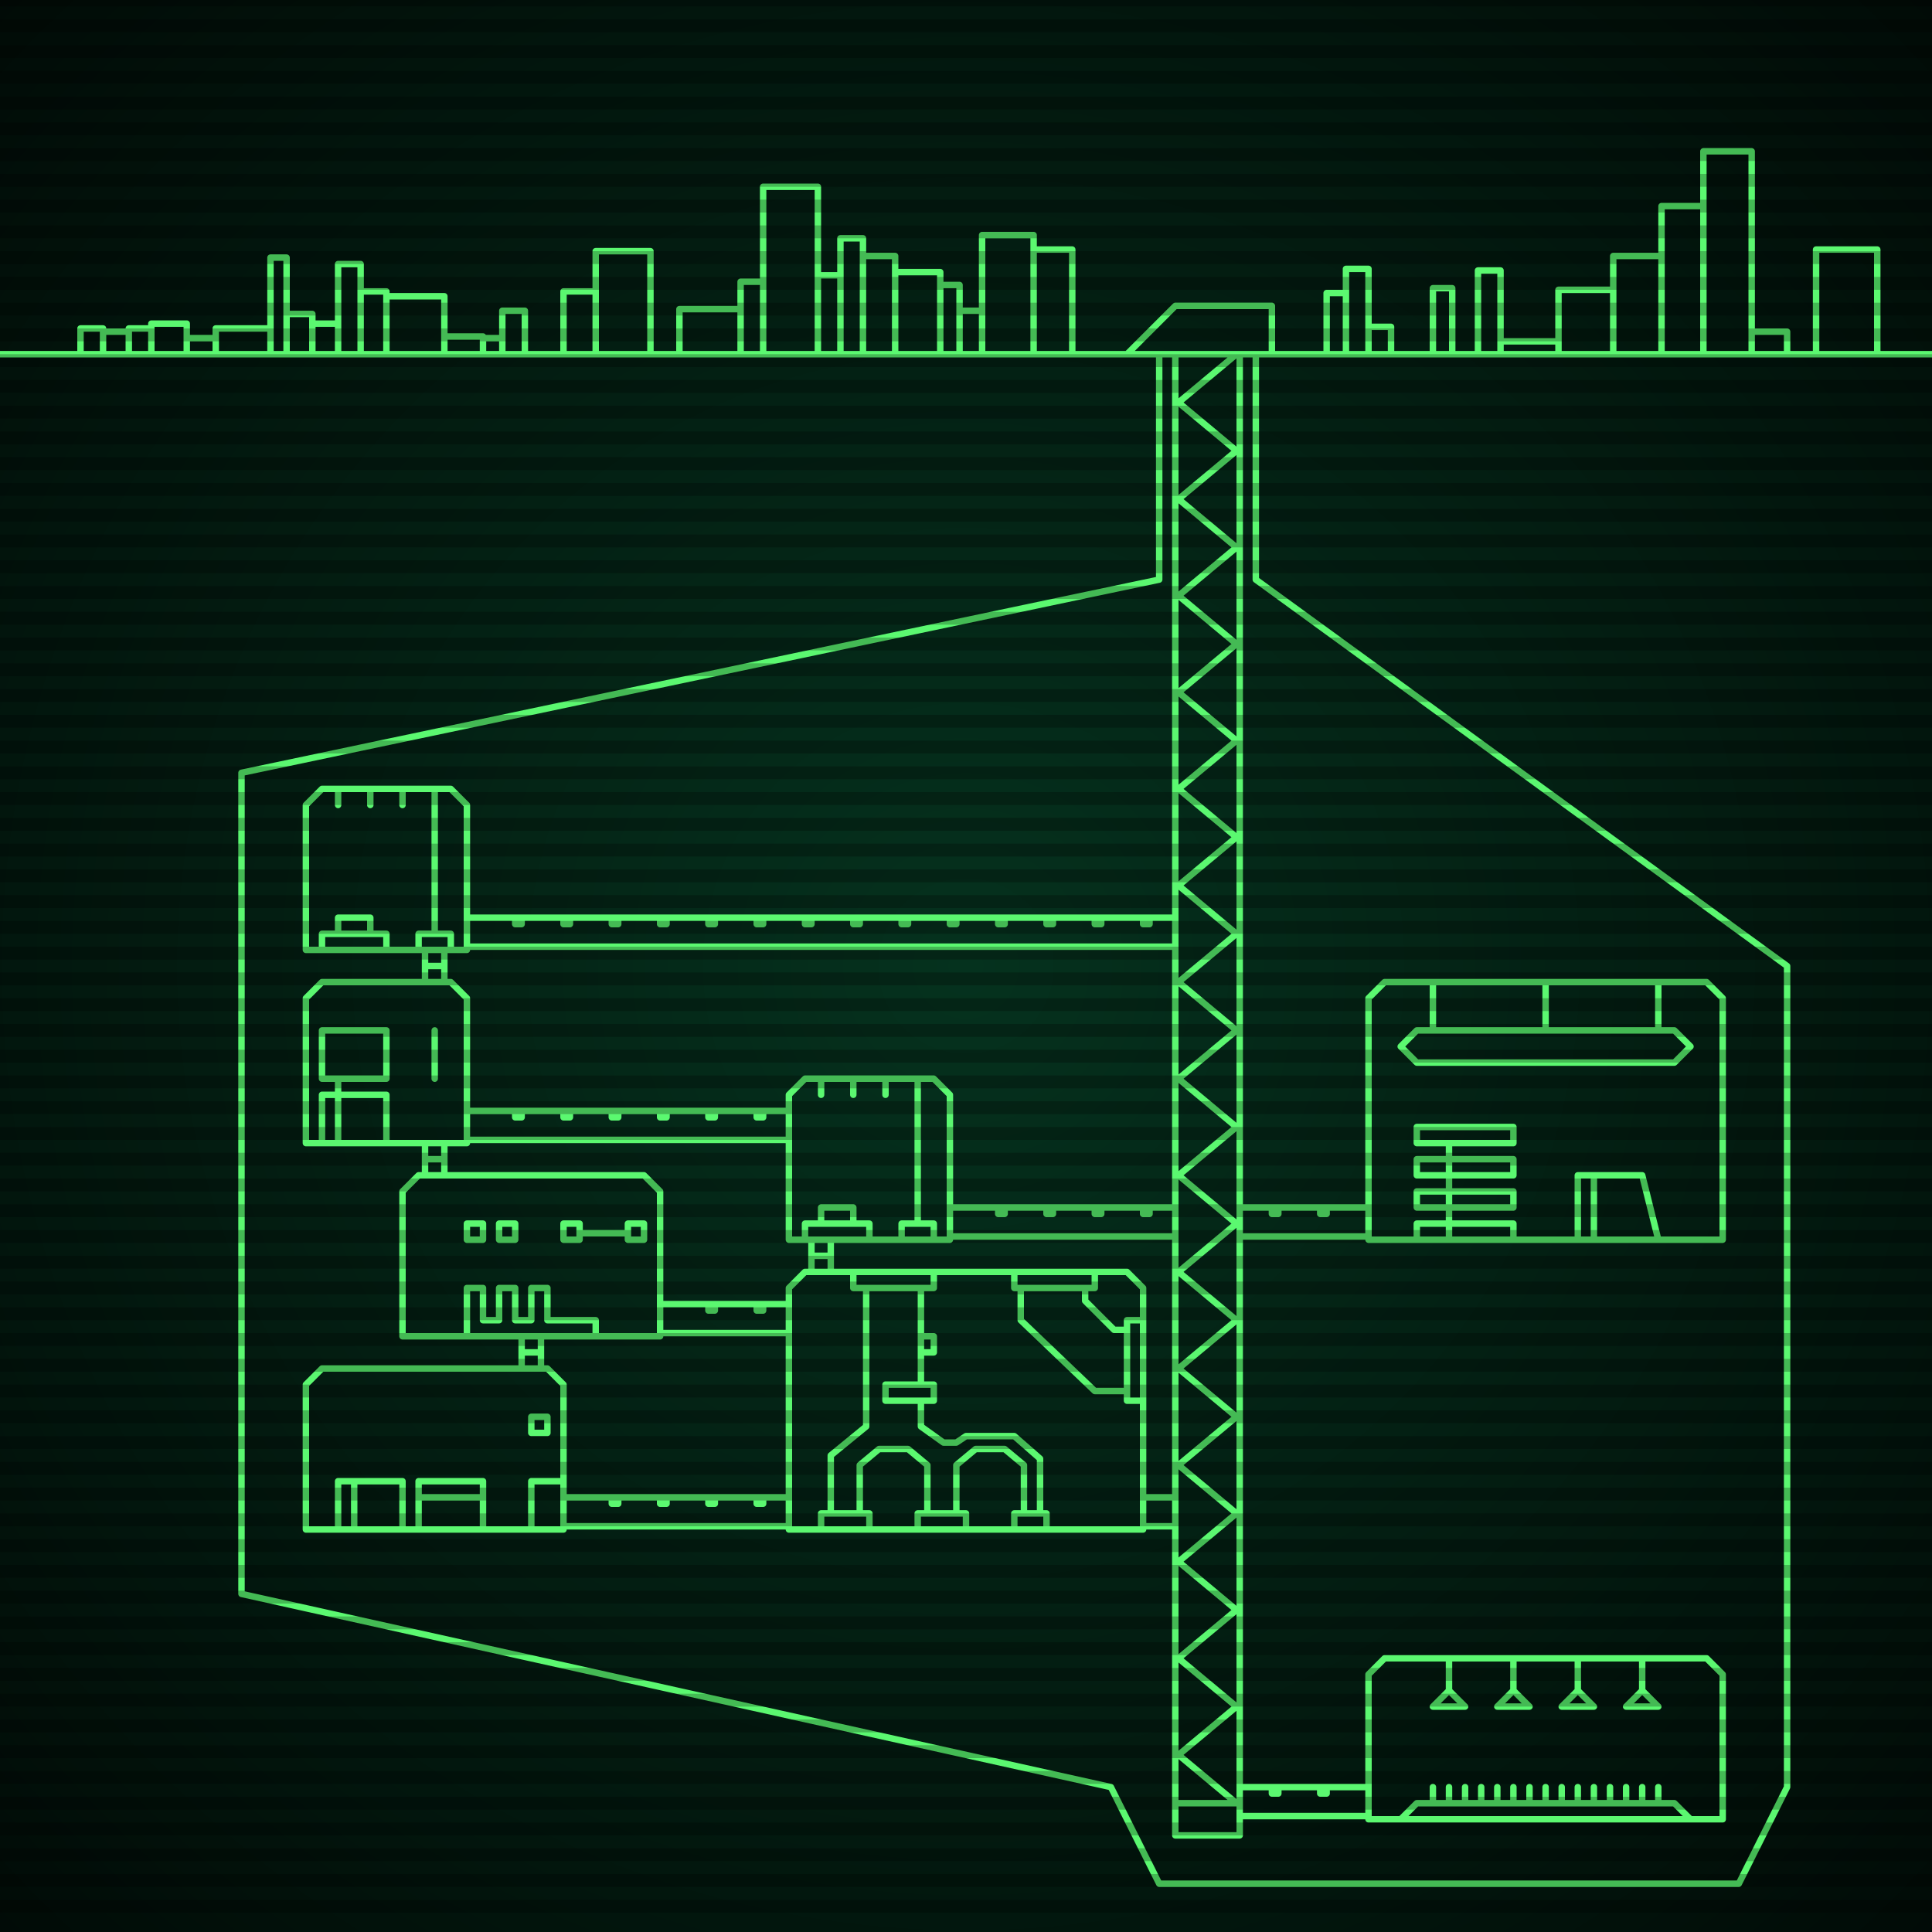
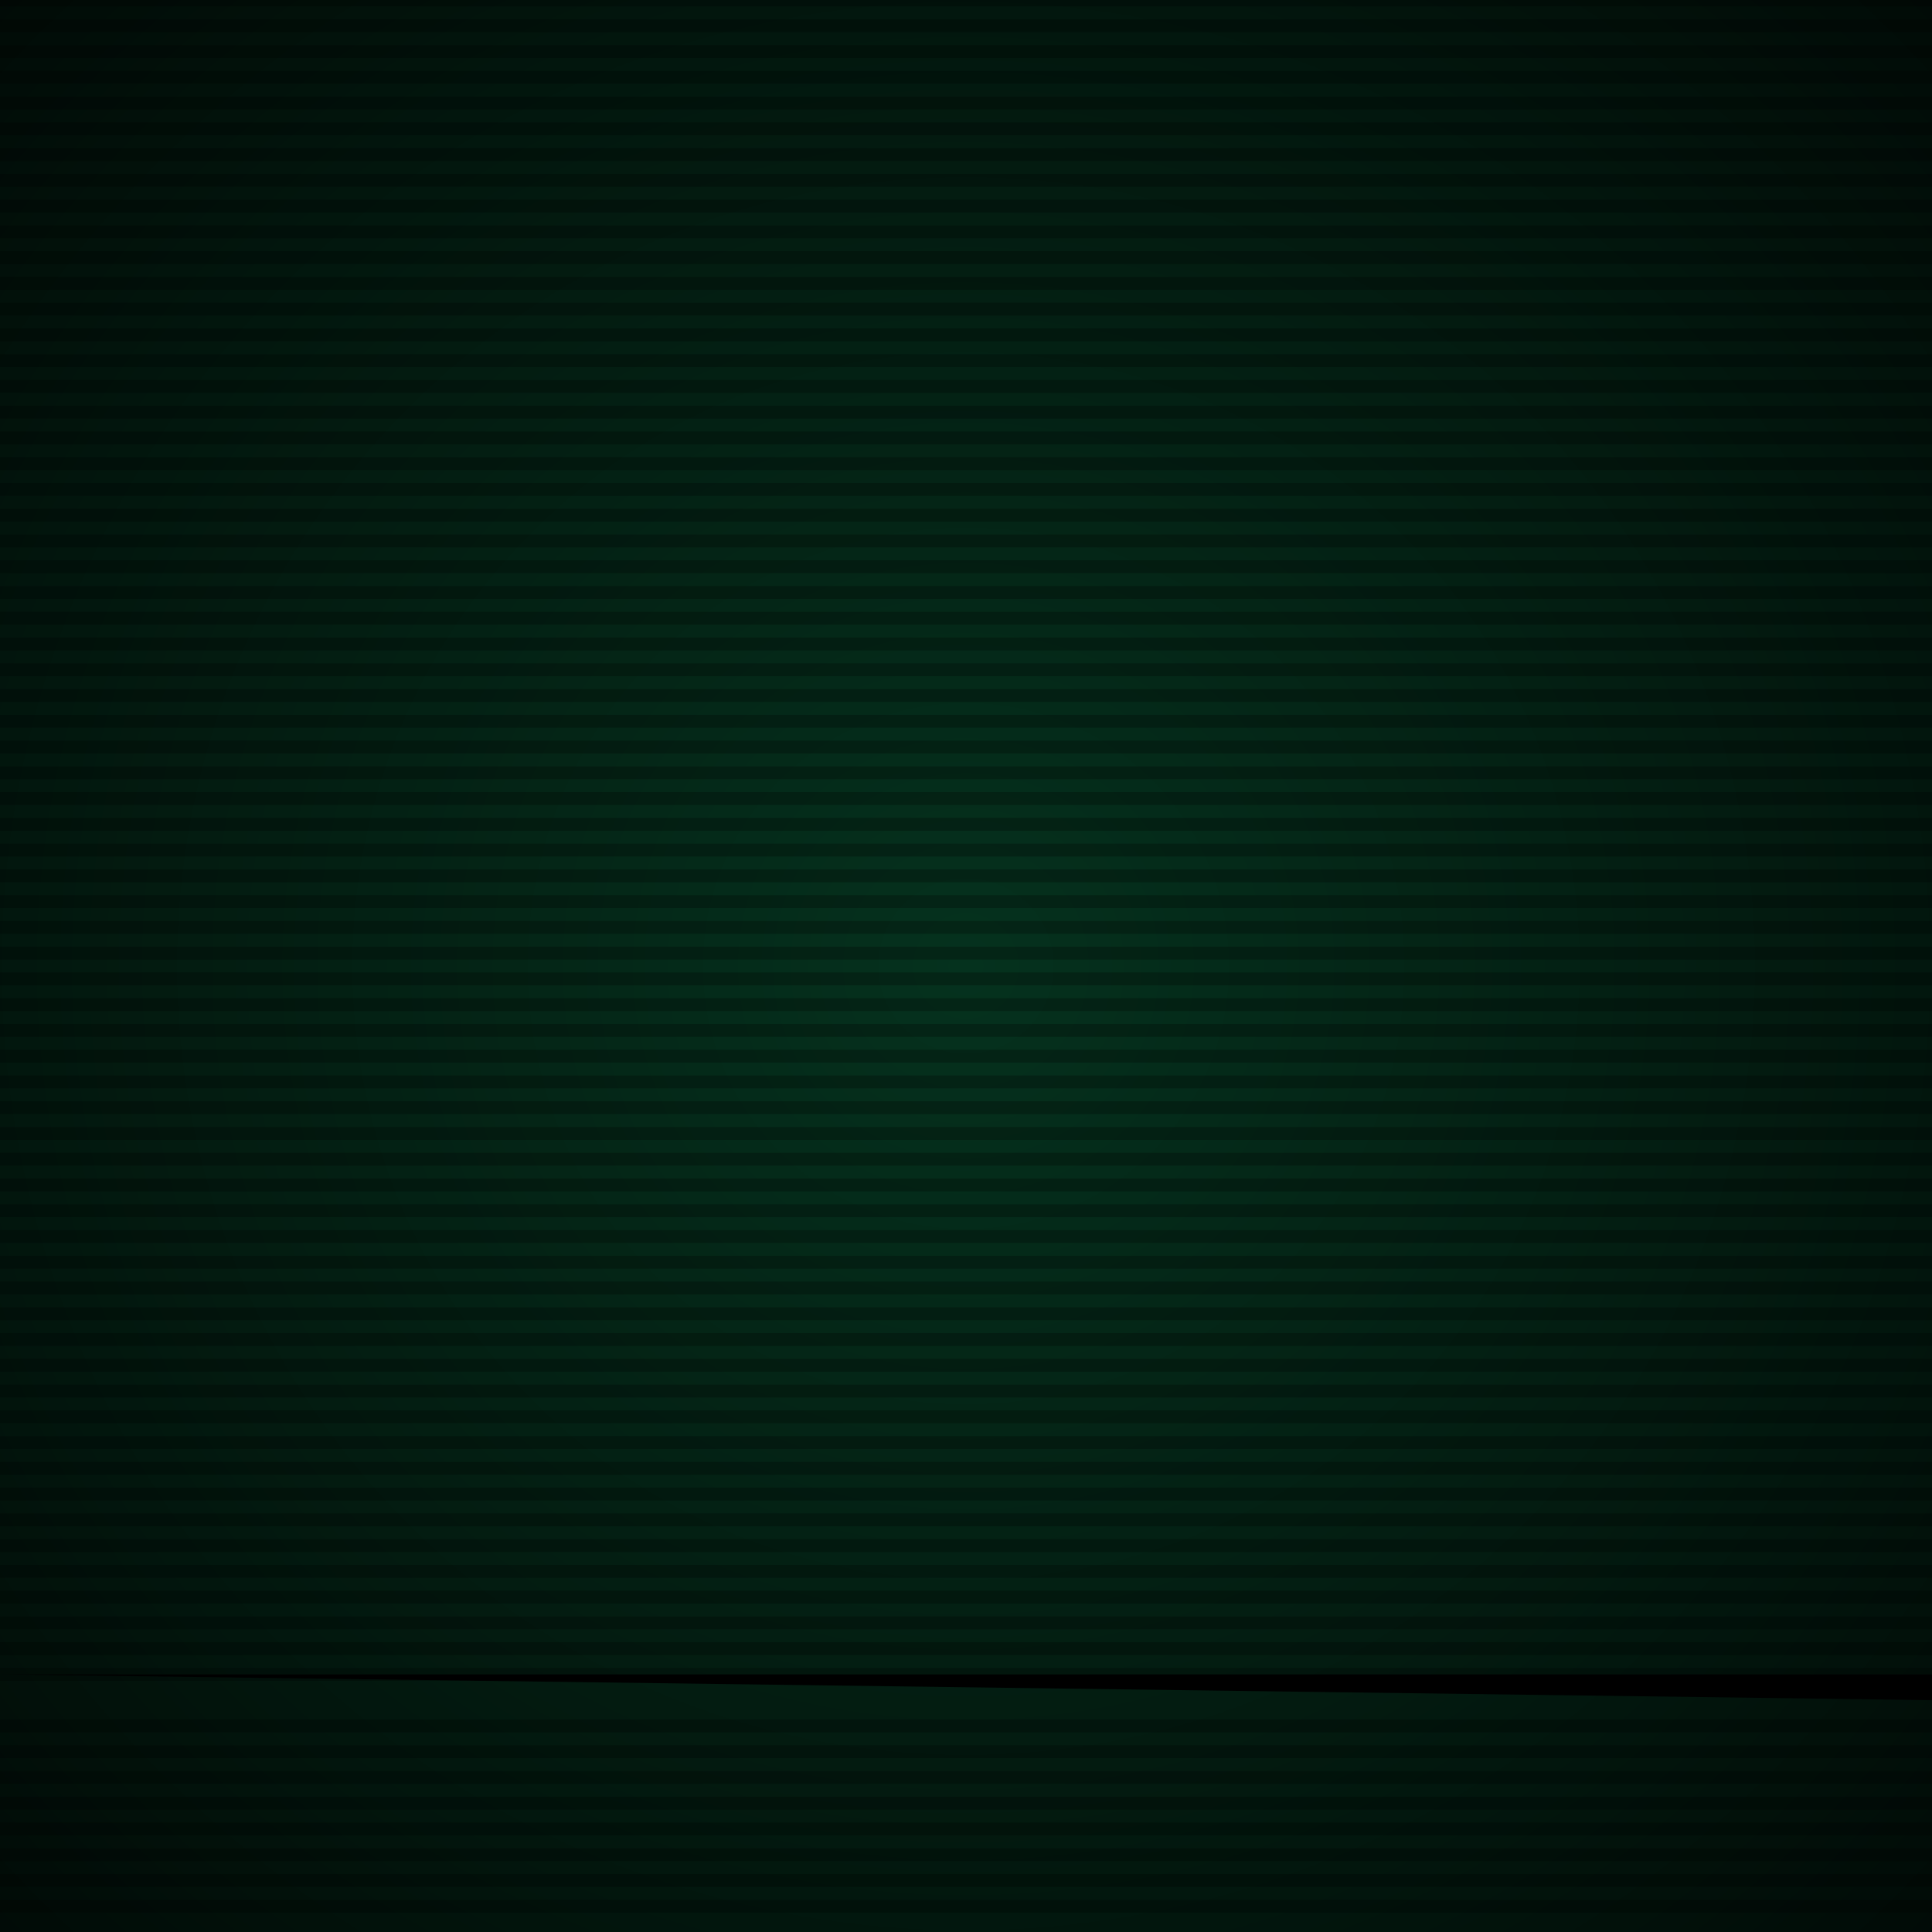
<svg xmlns="http://www.w3.org/2000/svg" width="600" height="600">
  <defs>
    <radialGradient id="screenGradient" r="100%">
      <stop offset="0%" stop-color="#05321e" />
      <stop offset="90%" stop-color="black" />
    </radialGradient>
  </defs>
  <rect fill="url(#screenGradient)" width="600" height="600" />
  <g id="monitor">
    <g id="crt" class="on">
      <g id="terminal">
-         <path id="bunker-path" style="fill: none;stroke: #5bf870;stroke-width:2px;stroke-linecap:round;stroke-linejoin:round;stroke-miterlimit:4;stroke-dasharray:none" d="M -40,110 L 640,110 M 100,425 L 170,425 L 175,430 L 175,475 L 95,475 L 95,430 L 100,425 M 105,475 L 105,460 L 125,460 L 125,475 M 110,475 L 110,460 M 130,475 L 130,460 L 150,460 L 150,475 M 130,465 L 150,465 M 165,475 L 165,460 L 175,460 L 175,475 M 165,445 L 165,440 L 170,440 L 170,445 L 165,445 z M 430,305 L 530,305 L 535,310 L 535,385 L 425,385 L 425,310 L 430,305 M 445,305 L 445,320 M 480,305 L 480,320 M 515,305 L 515,320 M 435,325 L 440,320 L 520,320 L 525,325 L 520,330 L 440,330 L 435,325 M 450,385 L 450,355 M 440,385 L 440,380 L 470,380 L 470,385 M 440,375 L 440,370 L 470,370 L 470,375 L 440,375 M 440,365 L 440,360 L 470,360 L 470,365 L 440,365 M 440,355 L 440,350 L 470,350 L 470,355 L 440,355 M 495,385 L 495,365 M 490,385 L 490,365 L 510,365 L 515,385 z M 100,305 L 140,305 L 145,310 L 145,355 L 95,355 L 95,310 L 100,305 M 100,355 L 100,340 L 120,340 L 120,355 M 105,355 L 105,335 M 100,335 L 100,320 L 120,320 L 120,335 L 100,335 M 135,335 L 135,320 z M 250,395 L 350,395 L 355,400 L 355,475 L 245,475 L 245,400 L 250,395 M 255,475 L 255,470 L 270,470 L 270,475 M 285,475 L 285,470 L 300,470 L 300,475 M 315,475 L 315,470 L 325,470 L 325,475 M 258,470 L 258,452 L 269,443 L 269,400 M 267,470 L 267,455 L 273,450 L 282,450 L 288,455 L 288,470 M 297,470 L 297,455 L 303,450 L 312,450 L 318,455 L 318,470 M 323,470 L 323,453 L 315,446 L 300,446 L 297,448 L 293,448 L 286,443 L 286,436 M 286,430 L 286,400 M 290,395 L 290,400 L 265,400 L 265,395 M 286,415 L 286,420 L 290,420 L 290,415 L 286,415 M 275,430 L 275,435 L 290,435 L 290,430 L 275,430 M 315,395 L 315,400 L 340,400 L 340,395 M 355,410 L 355,435 L 350,435 L 350,410 L 355,410 M 337,400 L 337,404 L 346,413 L 350,413 M 350,432 L 340,432 L 317,410 L 317,400 M 267,470 z M 430,515 L 530,515 L 535,520 L 535,565 L 425,565 L 425,520 L 430,515 M 435,565 L 440,560 L 520,560 L 525,565 M 445,560 L 445,555 M 450,560 L 450,555 M 455,560 L 455,555 M 460,560 L 460,555 M 465,560 L 465,555 M 470,560 L 470,555 M 475,560 L 475,555 M 480,560 L 480,555 M 485,560 L 485,555 M 490,560 L 490,555 M 495,560 L 495,555 M 500,560 L 500,555 M 505,560 L 505,555 M 510,560 L 510,555 M 515,560 L 515,555 M 510,515 L 510,525 L 515,530 L 505,530 L 510,525 M 490,515 L 490,525 L 495,530 L 485,530 L 490,525 M 470,515 L 470,525 L 475,530 L 465,530 L 470,525 M 450,515 L 450,525 L 455,530 L 445,530 L 450,525 z M 130,365 L 200,365 L 205,370 L 205,415 L 125,415 L 125,370 L 130,365 M 195,385 L 195,380 L 200,380 L 200,385 L 195,385 M 195,383 L 180,383 M 175,385 L 175,380 L 180,380 L 180,385 L 175,385 M 155,385 L 155,380 L 160,380 L 160,385 L 155,385 M 145,385 L 145,380 L 150,380 L 150,385 L 145,385 M 145,415 L 145,400 L 150,400 L 150,410 L 155,410 L 155,400 L 160,400 L 160,410 L 165,410 L 165,400 L 170,400 L 170,410 L 175,410 L 185,410 L 185,415 z M 250,335 L 290,335 L 295,340 L 295,385 L 245,385 L 245,340 L 250,335 M 285,335 L 285,380 M 275,335 L 275,340 M 265,335 L 265,340 M 255,335 L 255,340 M 250,385 L 250,380 L 270,380 L 270,385 M 280,385 L 280,380 L 290,380 L 290,385 M 255,380 L 255,375 L 265,375 L 265,380 z M 100,245 L 140,245 L 145,250 L 145,295 L 95,295 L 95,250 L 100,245 M 135,245 L 135,290 M 125,245 L 125,250 M 115,245 L 115,250 M 105,245 L 105,250 M 100,295 L 100,290 L 120,290 L 120,295 M 130,295 L 130,290 L 140,290 L 140,295 M 105,290 L 105,285 L 115,285 L 115,290 z M 350,110 L 365,95 L 395,95 L 395,110 M 365,110 L 365,570 L 385,570 L 385,110 M 365,110 L 384,110 L 366,125 L 384,140 L 366,155 L 384,170 L 366,185 L 384,200 L 366,215 L 384,230 L 366,245 L 384,260 L 366,275 L 384,290 L 366,305 L 384,320 L 366,335 L 384,350 L 366,365 L 384,380 L 366,395 L 384,410 L 366,425 L 384,440 L 366,455 L 384,470 L 366,485 L 384,500 L 366,515 L 384,530 L 366,545 L 384,560 L 366,560 M 175,465 L 245,465 M 245,474 L 175,474 M 190,465 L 190,467 L 192,467 L 192,465 M 205,465 L 205,467 L 207,467 L 207,465 M 220,465 L 220,467 L 222,467 L 222,465 M 235,465 L 235,467 L 237,467 L 237,465 M 425,375 L 385,375 M 385,384 L 425,384 M 410,375 L 410,377 L 412,377 L 412,375 M 395,375 L 395,377 L 397,377 L 397,375 M 145,345 L 245,345 M 245,354 L 145,354 M 160,345 L 160,347 L 162,347 L 162,345 M 175,345 L 175,347 L 177,347 L 177,345 M 190,345 L 190,347 L 192,347 L 192,345 M 205,345 L 205,347 L 207,347 L 207,345 M 220,345 L 220,347 L 222,347 L 222,345 M 235,345 L 235,347 L 237,347 L 237,345 M 132,355 L 132,365 M 138,365 L 138,355 M 132,360 L 138,360 M 355,465 L 365,465 M 365,474 L 355,474 M 425,555 L 385,555 M 385,564 L 425,564 M 410,555 L 410,557 L 412,557 L 412,555 M 395,555 L 395,557 L 397,557 L 397,555 M 205,405 L 245,405 M 245,414 L 205,414 M 220,405 L 220,407 L 222,407 L 222,405 M 235,405 L 235,407 L 237,407 L 237,405 M 162,415 L 162,425 M 168,425 L 168,415 M 162,420 L 168,420 M 295,375 L 365,375 M 365,384 L 295,384 M 310,375 L 310,377 L 312,377 L 312,375 M 325,375 L 325,377 L 327,377 L 327,375 M 340,375 L 340,377 L 342,377 L 342,375 M 355,375 L 355,377 L 357,377 L 357,375 M 252,385 L 252,395 M 258,395 L 258,385 M 252,390 L 258,390 M 145,285 L 365,285 M 365,294 L 145,294 M 160,285 L 160,287 L 162,287 L 162,285 M 175,285 L 175,287 L 177,287 L 177,285 M 190,285 L 190,287 L 192,287 L 192,285 M 205,285 L 205,287 L 207,287 L 207,285 M 220,285 L 220,287 L 222,287 L 222,285 M 235,285 L 235,287 L 237,287 L 237,285 M 250,285 L 250,287 L 252,287 L 252,285 M 265,285 L 265,287 L 267,287 L 267,285 M 280,285 L 280,287 L 282,287 L 282,285 M 295,285 L 295,287 L 297,287 L 297,285 M 310,285 L 310,287 L 312,287 L 312,285 M 325,285 L 325,287 L 327,287 L 327,285 M 340,285 L 340,287 L 342,287 L 342,285 M 355,285 L 355,287 L 357,287 L 357,285 M 132,295 L 132,305 M 138,305 L 138,295 M 132,300 L 138,300 z M 375,585 L 540,585 L 555,555 M 390,110 L 390,180 L 555,300 L 555,555 M 375,585 L 360,585 L 345,555 L 75,495 M 360,110 L 360,180 L 75,240 L 75,495 M 25,110 L 25,102 L 32,102 L 32,110 M 32,110 L 32,103 L 40,103 L 40,110 M 40,110 L 40,102 L 47,102 L 47,110 M 47,110 L 47,100.5 L 58,100.5 L 58,110 M 58,110 L 58,105 L 67,105 L 67,110 M 67,110 L 67,102 L 84,102 L 84,110 M 84,110 L 84,80 L 89,80 L 89,110 M 89,110 L 89,97.5 L 97,97.5 L 97,110 M 97,110 L 97,100.5 L 105,100.5 L 105,110 M 105,110 L 105,82 L 112,82 L 112,110 M 112,110 L 112,90.5 L 120,90.5 L 120,110 M 120,110 L 120,92 L 138,92 L 138,110 M 138,110 L 138,104.5 L 150,104.5 L 150,110 M 150,110 L 150,105 L 156,105 L 156,110 M 156,110 L 156,96.5 L 163,96.5 L 163,110 M 175,110 L 175,90.5 L 185,90.5 L 185,110 M 185,110 L 185,78 L 202,78 L 202,110 M 211,110 L 211,96 L 230,96 L 230,110 M 230,110 L 230,87.5 L 237,87.5 L 237,110 M 237,110 L 237,58 L 254,58 L 254,110 M 254,110 L 254,85.5 L 261,85.5 L 261,110 M 261,110 L 261,74 L 268,74 L 268,110 M 268,110 L 268,79.5 L 278,79.5 L 278,110 M 278,110 L 278,84.5 L 292,84.5 L 292,110 M 292,110 L 292,88.5 L 298,88.5 L 298,110 M 298,110 L 298,96.5 L 305,96.5 L 305,110 M 305,110 L 305,73 L 321,73 L 321,110 M 321,110 L 321,77.5 L 333,77.5 L 333,110 M 412,110 L 412,91 L 418,91 L 418,110 M 418,110 L 418,83.5 L 425,83.5 L 425,110 M 425,110 L 425,101.5 L 432,101.5 L 432,110 M 445,110 L 445,89.5 L 451,89.5 L 451,110 M 459,110 L 459,84 L 466,84 L 466,110 M 466,110 L 466,106 L 484,106 L 484,110 M 484,110 L 484,90 L 501,90 L 501,110 M 501,110 L 501,79.5 L 516,79.5 L 516,110 M 516,110 L 516,64 L 529,64 L 529,110 M 529,110 L 529,47 L 544,47 L 544,110 M 544,110 L 544,103 L 555,103 L 555,110 M 564,110 L 564,77.5 L 583,77.5 L 583,110 " />
-       </g>
+         </g>
    </g>
  </g>
  <g id="stripes">
-     <path id="stripe-path" style="stroke: rgba(0, 0, 0, 0.25);stroke-width:4px;" d="M 0,0 L 600,0 M 0,8 L 600,8 M 0,16 L 600,16 M 0,24 L 600,24 M 0,32 L 600,32 M 0,40 L 600,40 M 0,48 L 600,48 M 0,56 L 600,56 M 0,64 L 600,64 M 0,72 L 600,72 M 0,80 L 600,80 M 0,88 L 600,88 M 0,96 L 600,96 M 0,104 L 600,104 M 0,112 L 600,112 M 0,120 L 600,120 M 0,128 L 600,128 M 0,136 L 600,136 M 0,144 L 600,144 M 0,152 L 600,152 M 0,160 L 600,160 M 0,168 L 600,168 M 0,176 L 600,176 M 0,184 L 600,184 M 0,192 L 600,192 M 0,200 L 600,200 M 0,208 L 600,208 M 0,216 L 600,216 M 0,224 L 600,224 M 0,232 L 600,232 M 0,240 L 600,240 M 0,248 L 600,248 M 0,256 L 600,256 M 0,264 L 600,264 M 0,272 L 600,272 M 0,280 L 600,280 M 0,288 L 600,288 M 0,296 L 600,296 M 0,304 L 600,304 M 0,312 L 600,312 M 0,320 L 600,320 M 0,328 L 600,328 M 0,336 L 600,336 M 0,344 L 600,344 M 0,352 L 600,352 M 0,360 L 600,360 M 0,368 L 600,368 M 0,376 L 600,376 M 0,384 L 600,384 M 0,392 L 600,392 M 0,400 L 600,400 M 0,408 L 600,408 M 0,416 L 600,416 M 0,424 L 600,424 M 0,432 L 600,432 M 0,440 L 600,440 M 0,448 L 600,448 M 0,456 L 600,456 M 0,464 L 600,464 M 0,472 L 600,472 M 0,480 L 600,480 M 0,488 L 600,488 M 0,496 L 600,496 M 0,504 L 600,504 M 0,512 L 600,512 M 0,520 L 600,520 M 0,528 L 600,528 M 0,536 L 600,536 M 0,544 L 600,544 M 0,552 L 600,552 M 0,560 L 600,560 M 0,568 L 600,568 M 0,576 L 600,576 M 0,584 L 600,584 M 0,592 L 600,592 z" />
+     <path id="stripe-path" style="stroke: rgba(0, 0, 0, 0.25);stroke-width:4px;" d="M 0,0 L 600,0 M 0,8 L 600,8 M 0,16 L 600,16 M 0,24 L 600,24 M 0,32 L 600,32 M 0,40 L 600,40 M 0,48 L 600,48 M 0,56 L 600,56 M 0,64 L 600,64 M 0,72 L 600,72 M 0,80 L 600,80 M 0,88 L 600,88 M 0,96 L 600,96 M 0,104 L 600,104 M 0,112 L 600,112 M 0,120 L 600,120 M 0,128 L 600,128 M 0,136 L 600,136 M 0,144 L 600,144 M 0,152 L 600,152 M 0,160 L 600,160 M 0,168 L 600,168 M 0,176 L 600,176 M 0,184 L 600,184 M 0,192 L 600,192 M 0,200 L 600,200 M 0,208 L 600,208 M 0,216 L 600,216 M 0,224 L 600,224 M 0,232 L 600,232 M 0,240 L 600,240 M 0,248 L 600,248 M 0,256 L 600,256 M 0,264 L 600,264 M 0,272 L 600,272 M 0,280 L 600,280 M 0,288 L 600,288 M 0,296 L 600,296 M 0,304 L 600,304 M 0,312 L 600,312 M 0,320 L 600,320 M 0,328 L 600,328 M 0,336 L 600,336 M 0,344 L 600,344 M 0,352 L 600,352 M 0,360 L 600,360 M 0,368 L 600,368 M 0,376 L 600,376 M 0,384 L 600,384 M 0,392 L 600,392 M 0,400 L 600,400 M 0,408 L 600,408 M 0,416 L 600,416 M 0,424 L 600,424 M 0,432 L 600,432 M 0,440 L 600,440 M 0,448 L 600,448 M 0,456 L 600,456 M 0,464 L 600,464 M 0,472 L 600,472 M 0,480 L 600,480 M 0,488 L 600,488 M 0,496 L 600,496 M 0,504 L 600,504 M 0,512 L 600,512 M 0,520 L 600,520 L 600,528 M 0,536 L 600,536 M 0,544 L 600,544 M 0,552 L 600,552 M 0,560 L 600,560 M 0,568 L 600,568 M 0,576 L 600,576 M 0,584 L 600,584 M 0,592 L 600,592 z" />
  </g>
</svg>